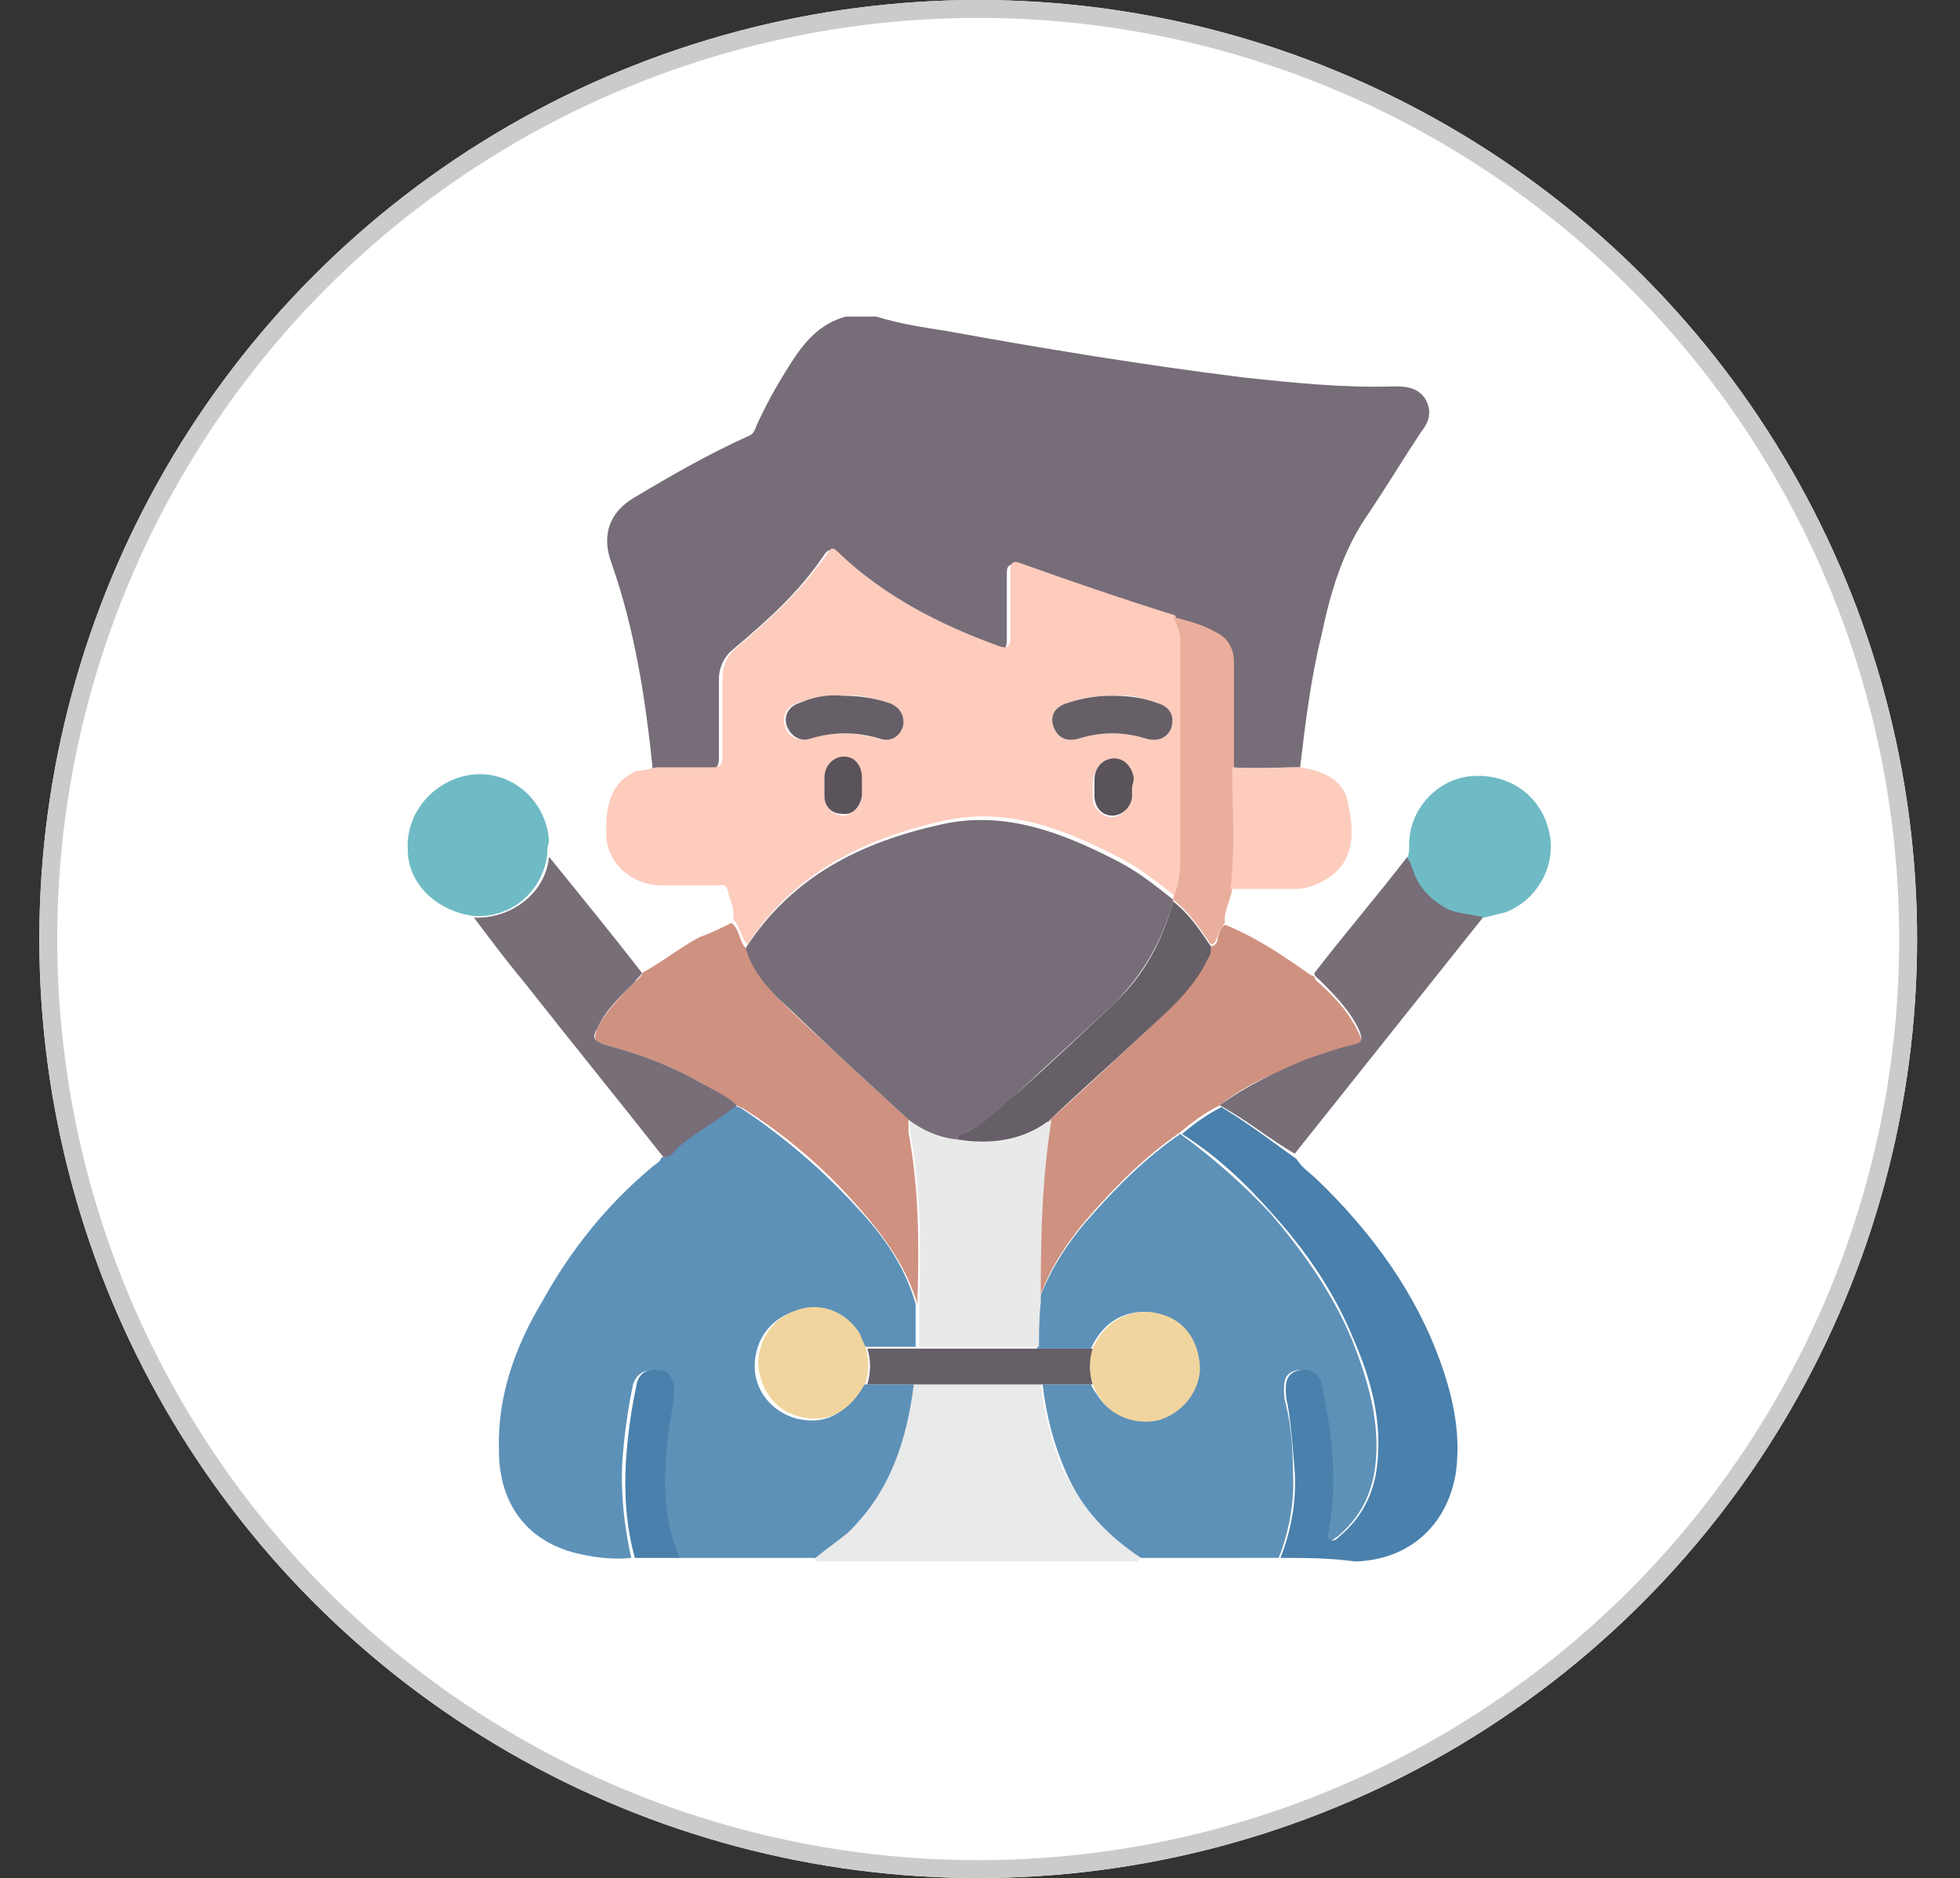
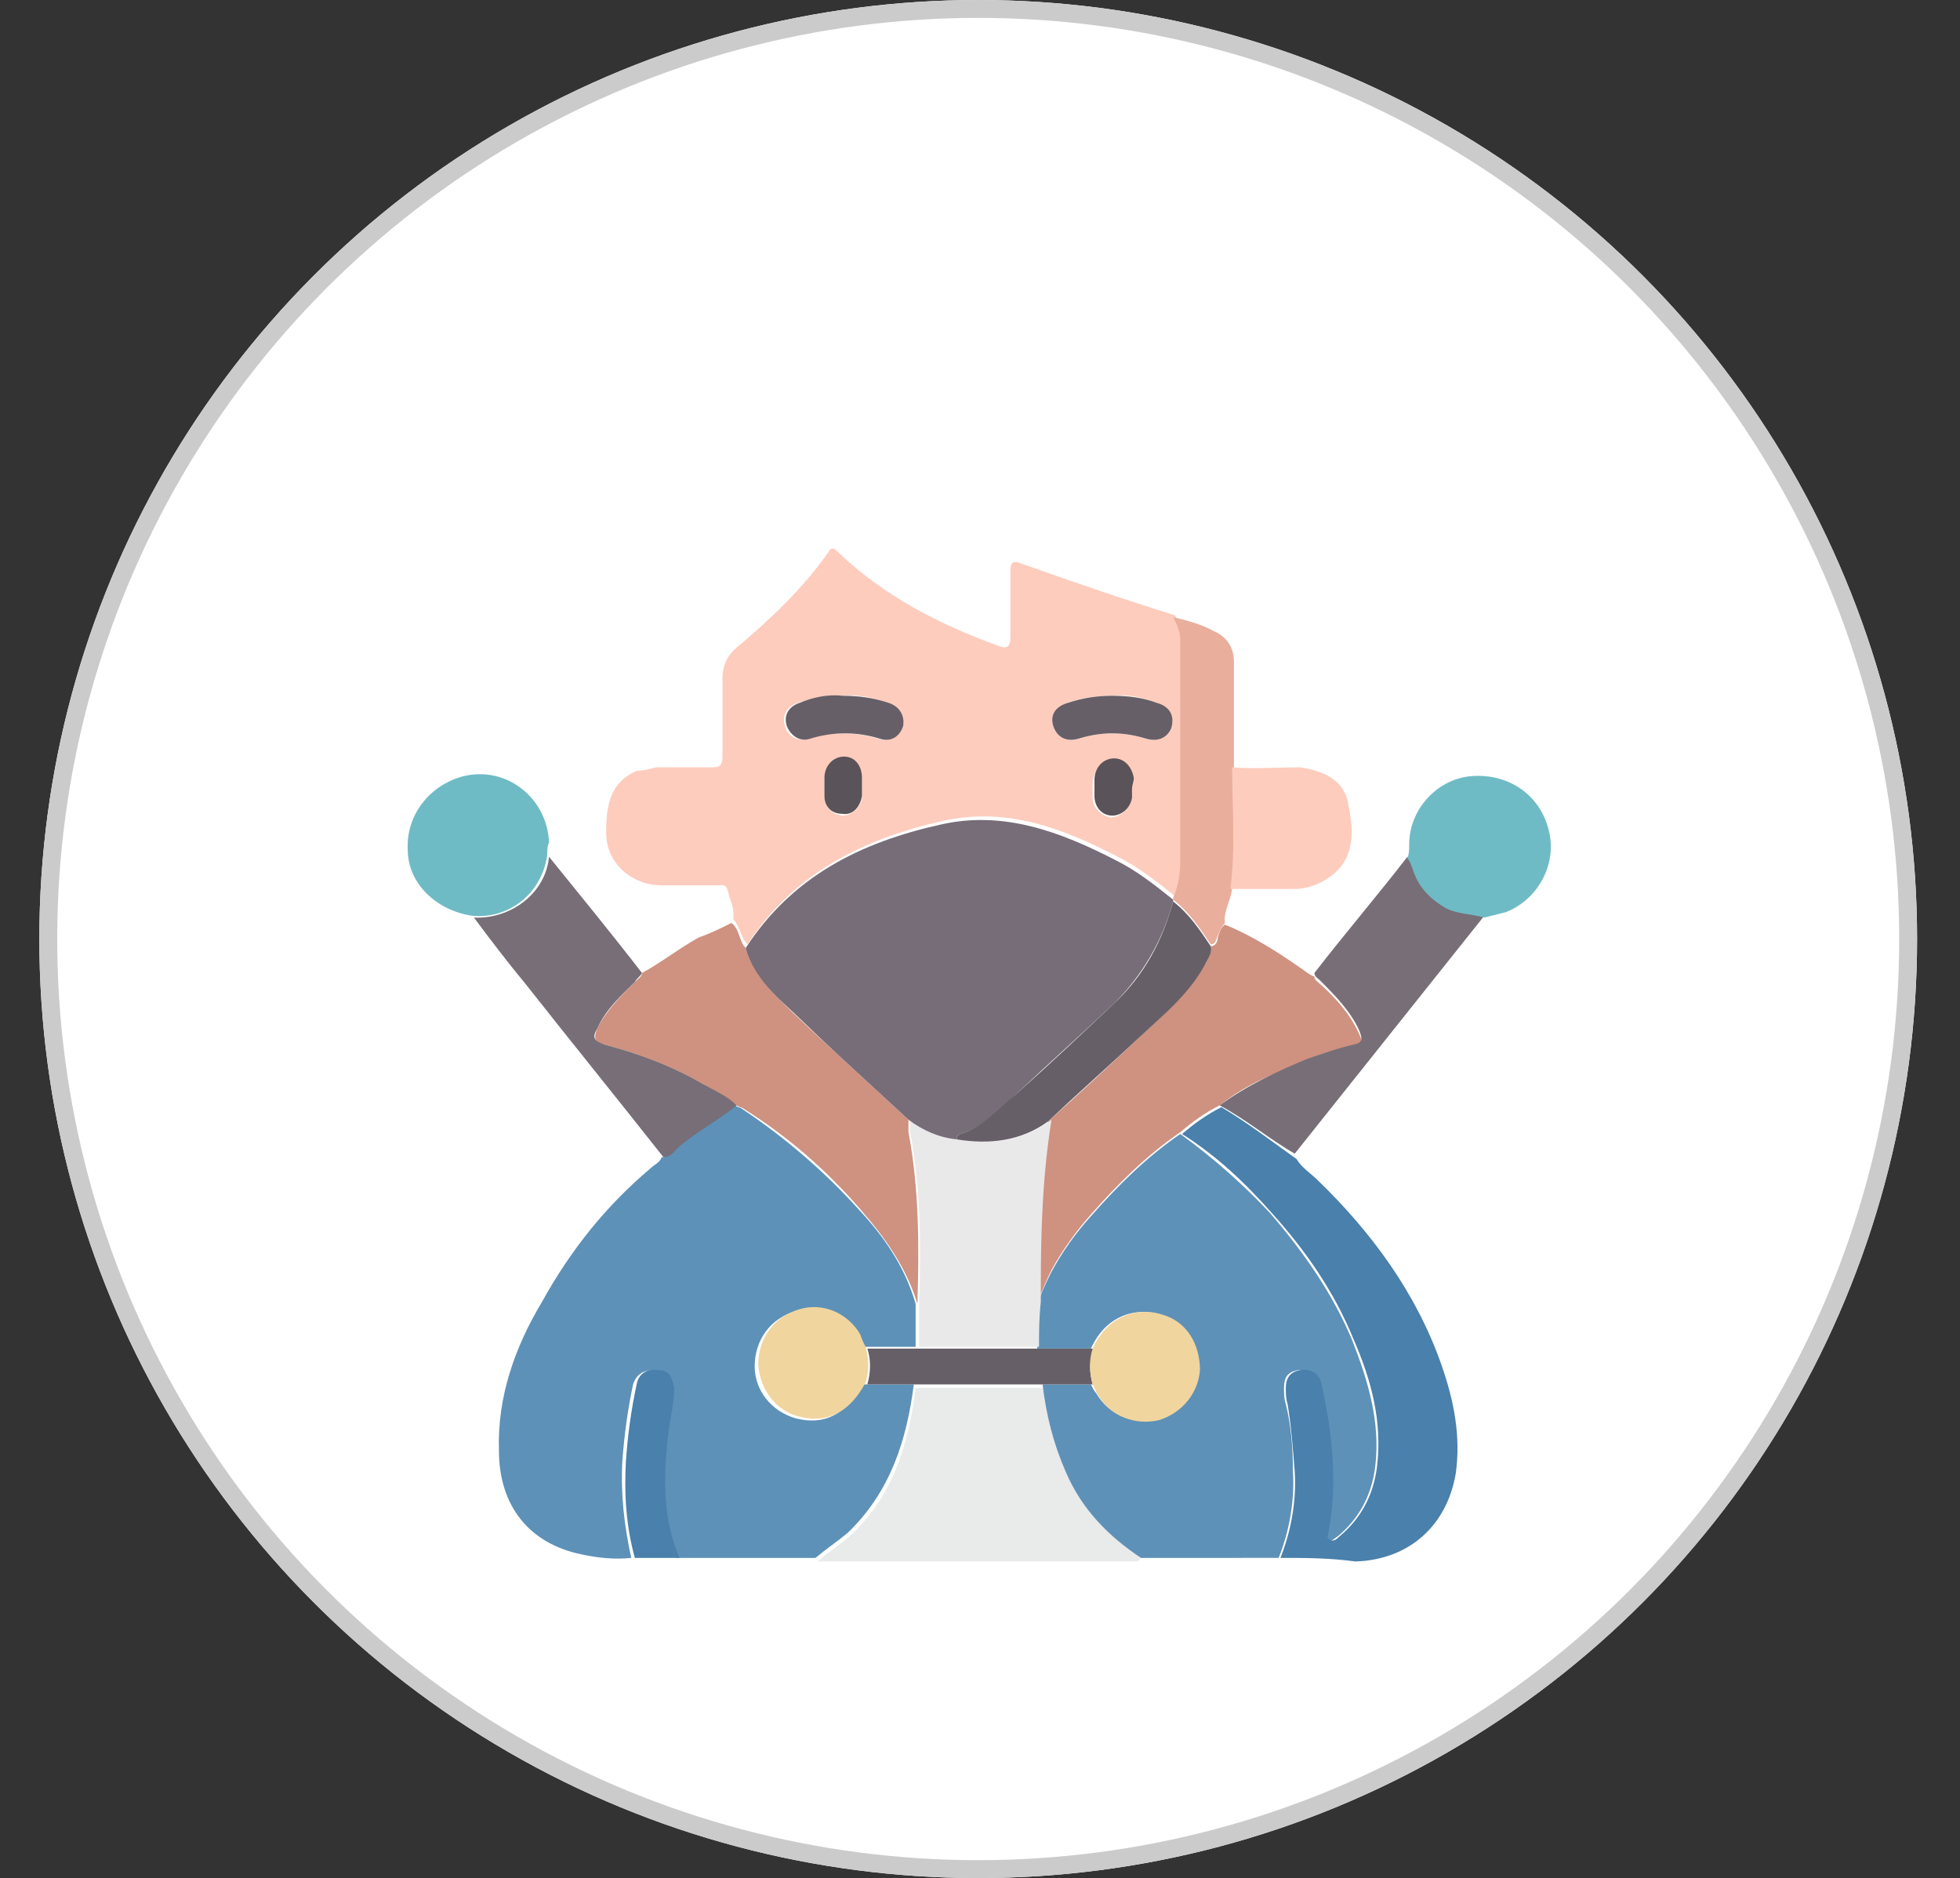
<svg xmlns="http://www.w3.org/2000/svg" version="1.1" id="Layer_1" x="0px" y="0px" viewBox="0 0 109.6 105" style="enable-background:new 0 0 109.6 105;" xml:space="preserve">
  <rect x="0" y="0" width="109.6" height="105" fill="#333333" stroke="none" />
  <style type="text/css">
	.st0{fill:#FFFFFF;}
	.st1{fill:none;stroke:#CBCBCB;}
	.st2{fill:#766D78;}
	.st3{fill:#E9EAEA;}
	.st4{fill:#5D91B8;}
	.st5{fill:#FDCCBD;}
	.st6{fill:#CF9180;}
	.st7{fill:#776E78;}
	.st8{fill:#6FBBC5;}
	.st9{fill:#4980AC;}
	.st10{fill:#EAAE9D;}
	.st11{fill:#665F67;}
	.st12{fill:#E9E9E9;}
	.st13{fill:#F1D59E;}
	.st14{fill:#5A5359;}
</style>
  <g id="training_icon">
    <g id="Ellipse_542">
      <circle class="st0" cx="54.7" cy="52.5" r="52.5" />
      <circle class="st1" cx="54.7" cy="52.5" r="52" />
    </g>
  </g>
  <g>
-     <path class="st2" d="M49,17.7c1.3,0.4,2.6,0.6,3.9,0.8c5.5,1,11,1.9,16.6,2.6c2.8,0.3,5.7,0.6,8.5,0.5c0.7,0,1.3,0.1,1.7,0.7   c0.4,0.7,0.2,1.3-0.2,1.8c-1,1.5-1.9,3-2.9,4.5c-1.5,2.1-2.2,4.5-2.7,6.9c-0.6,2.4-0.9,4.9-1.2,7.4c-1.3,0-2.5,0.1-3.8,0   c0-2,0-4,0-5.9c0-0.8-0.4-1.3-1.1-1.7c-0.7-0.4-1.5-0.6-2.3-0.8c-2.9-1-5.7-1.9-8.6-2.9c-0.4-0.1-0.6,0-0.6,0.4c0,1.2,0,2.4,0,3.7   c0,0.6-0.1,0.7-0.7,0.5c-3.3-1.2-6.3-2.7-8.9-5.2c-0.2-0.2-0.3-0.4-0.6,0c-1.4,2.1-3.2,3.7-5.1,5.3c-0.5,0.4-0.8,1-0.8,1.7   c0,1.5,0,2.9,0,4.4c0,0.4-0.1,0.6-0.5,0.6c-1.1,0-2.2,0-3.2,0c-0.4-3.9-1-7.8-2.3-11.5c-0.6-1.6-0.1-2.9,1.3-3.7   c2-1.2,4.1-2.4,6.3-3.4c0.3-0.1,0.4-0.3,0.5-0.6c0.5-1.1,1.1-2.2,1.8-3.3c0.8-1.3,1.7-2.4,3.2-2.8C48,17.7,48.5,17.7,49,17.7z" />
-     <path class="st3" d="M63.8,87.1c-0.1,0.1-0.1,0.1-0.2,0.2c-6,0-11.9,0-17.9,0c-0.1-0.1-0.1-0.1-0.2-0.2c0.6-0.5,1.2-0.9,1.8-1.4   c2.4-2.2,3.3-5.1,3.7-8.3c2.4,0,4.8,0,7.2,0c0.2,1.7,0.6,3.3,1.3,4.9C60.5,84.3,62,85.8,63.8,87.1z" />
+     <path class="st3" d="M63.8,87.1c-0.1,0.1-0.1,0.1-0.2,0.2c-6,0-11.9,0-17.9,0c0.6-0.5,1.2-0.9,1.8-1.4   c2.4-2.2,3.3-5.1,3.7-8.3c2.4,0,4.8,0,7.2,0c0.2,1.7,0.6,3.3,1.3,4.9C60.5,84.3,62,85.8,63.8,87.1z" />
    <path class="st4" d="M51.1,77.4c-0.4,3.1-1.3,6-3.7,8.3c-0.6,0.5-1.2,0.9-1.8,1.4c-2.6,0-5.2,0-7.8,0c-0.9-2.3-0.9-4.8-0.6-7.2   c0.1-0.8,0.4-1.5,0.3-2.3c0-0.6-0.3-1-0.9-1c-0.6,0-1,0.2-1.2,0.8c-0.3,1.4-0.5,2.9-0.6,4.3c-0.1,1.8,0.1,3.6,0.5,5.4   c-0.9,0.1-1.9,0-2.8-0.2c-2.9-0.6-4.6-2.7-4.6-5.8c-0.1-3,0.9-5.8,2.4-8.3c1.6-2.9,3.6-5.4,6.1-7.5c0.2-0.2,0.5-0.3,0.6-0.6   c0.5,0,0.7-0.4,1-0.7c1-0.8,2.1-1.4,3.1-2.2c0.1,0.1,0.3,0.1,0.4,0.2c2.4,1.6,4.6,3.5,6.5,5.6c1.4,1.5,2.6,3.2,3.2,5.3   c0,0.8,0,1.6,0,2.4c-1,0-2,0-3,0c-0.1-0.2-0.2-0.4-0.3-0.6c-0.7-1.2-2.1-1.7-3.4-1.4c-1.4,0.4-2.3,1.6-2.3,3.1   c0,1.3,0.9,2.5,2.3,2.9c1.6,0.4,2.8-0.2,3.7-1.9C49.3,77.4,50.2,77.4,51.1,77.4z" />
    <path class="st5" d="M36.7,42.9c1.1,0,2.2,0,3.2,0c0.4,0,0.5-0.2,0.5-0.6c0-1.5,0-2.9,0-4.4c0-0.7,0.3-1.3,0.8-1.7   c1.9-1.6,3.7-3.3,5.1-5.3c0.2-0.4,0.4-0.2,0.6,0c2.5,2.4,5.6,4,8.9,5.2c0.5,0.2,0.7,0.1,0.7-0.5c0-1.2,0-2.4,0-3.7   c0-0.4,0.1-0.6,0.6-0.4c2.8,1,5.7,2,8.6,2.9c0.2,0.4,0.4,0.8,0.4,1.3c0,4.1,0,8.2,0,12.3c0,0.7-0.1,1.5-0.4,2.1   c-1-0.8-2-1.6-3.2-2.2c-3.1-1.6-6.2-2.8-9.8-2c-4.4,1-8.3,2.9-10.9,6.9c-0.4-0.4-0.4-1-0.8-1.4c0.1-0.6-0.2-1.1-0.3-1.6   c-0.1-0.4-0.3-0.3-0.6-0.3c-1,0-2.1,0-3.1,0c-1.7,0-3.2-1.3-3.1-3.1c0-1.5,0.3-2.7,1.7-3.3C35.9,43.1,36.3,43,36.7,42.9z    M47.1,38.9c-0.8,0-1.7,0.1-2.5,0.4c-0.6,0.2-0.9,0.7-0.7,1.3c0.1,0.5,0.7,0.9,1.3,0.7c1.3-0.4,2.6-0.4,3.9,0   c0.6,0.2,1.1-0.1,1.3-0.7c0.2-0.6-0.1-1.1-0.8-1.3C48.8,39,48,38.8,47.1,38.9z M62.2,38.9c-0.8,0-1.7,0.1-2.5,0.4   c-0.7,0.2-1,0.7-0.8,1.3c0.2,0.6,0.7,0.9,1.4,0.7c1.3-0.4,2.5-0.4,3.8,0c0.6,0.2,1.2-0.1,1.4-0.6c0.2-0.6-0.1-1.1-0.8-1.4   C63.9,39,63.1,38.8,62.2,38.9z M63.3,44.1C63.3,44.1,63.3,44.1,63.3,44.1c0-0.2,0-0.4,0-0.5c-0.1-0.6-0.5-1.1-1.1-1.1   c-0.6,0-1,0.5-1.1,1.2c0,0.3,0,0.6,0,0.9c0,0.6,0.5,1,1,1.1c0.5,0,1-0.4,1.1-1C63.3,44.4,63.3,44.3,63.3,44.1z M48.2,44   C48.2,44,48.2,44,48.2,44c0-0.1,0-0.3,0-0.4c0-0.7-0.4-1.2-1-1.2c-0.6,0-1.1,0.5-1.1,1.2c0,0.3,0,0.7,0,1c0.1,0.6,0.4,0.9,1,1   c0.5,0,1-0.4,1.1-1C48.2,44.4,48.2,44.2,48.2,44z" />
    <path class="st6" d="M40.9,51.6c0.5,0.4,0.4,1,0.8,1.4c0.4,1.1,1,2,1.8,2.8c1.1,1.1,2.3,2.2,3.5,3.3c1.3,1.2,2.5,2.3,3.8,3.5   c0,0.2,0,0.5,0,0.7c0.6,3.2,0.6,6.4,0.5,9.6c-0.6-2-1.8-3.7-3.2-5.3c-1.9-2.2-4.1-4.1-6.5-5.6c-0.1-0.1-0.3-0.1-0.4-0.2   c-0.6-0.5-1.3-0.8-1.9-1.2c-1.7-1-3.6-1.7-5.5-2.2c-0.6-0.1-0.6-0.4-0.4-0.9c0.5-1,1.3-1.8,2.1-2.6c0.2-0.2,0.4-0.3,0.4-0.5   c1.1-0.6,2.1-1.4,3.2-2C39.7,52.2,40.3,51.9,40.9,51.6z" />
    <path class="st7" d="M35.9,54.4c-0.1,0.2-0.3,0.3-0.4,0.5c-0.8,0.8-1.6,1.5-2.1,2.6c-0.3,0.5-0.2,0.7,0.4,0.9   c1.9,0.5,3.8,1.2,5.5,2.2c0.7,0.4,1.4,0.7,1.9,1.2c-1,0.8-2.1,1.4-3.1,2.2c-0.3,0.2-0.5,0.7-1,0.7c-2.6-3.3-5.2-6.5-7.8-9.8   c-1-1.2-1.9-2.4-2.8-3.6c2,0.1,4-1.3,4.2-3.4C32.4,50,34.2,52.2,35.9,54.4z" />
    <path class="st8" d="M30.6,47.8c-0.3,2.2-2.2,3.6-4.2,3.4c-2-0.3-3.6-1.8-3.6-3.7c-0.1-1.9,1.2-3.6,3.1-4.1   c2.4-0.6,4.7,1.2,4.8,3.7C30.6,47.3,30.6,47.6,30.6,47.8z" />
    <path class="st9" d="M35.5,87.1c-0.5-1.8-0.6-3.6-0.5-5.4c0.1-1.5,0.3-2.9,0.6-4.3c0.1-0.6,0.6-0.9,1.2-0.8c0.6,0,0.8,0.4,0.9,1   c0,0.8-0.2,1.6-0.3,2.3c-0.3,2.5-0.4,4.9,0.6,7.2C37,87.1,36.2,87.1,35.5,87.1z" />
    <path class="st4" d="M63.8,87.1c-1.8-1.2-3.3-2.7-4.2-4.8c-0.7-1.6-1.1-3.2-1.3-4.9c0.9,0,1.8,0,2.7,0c0.1,0.2,0.2,0.4,0.3,0.5   c0.7,1.2,2.1,1.8,3.4,1.4C66,79,67,77.8,67,76.6c0.1-1.5-0.7-2.7-2.1-3.1c-1.2-0.4-3-0.1-3.9,1.9c-1,0-2,0-3,0c0-0.8,0-1.6,0-2.4   c0.2-0.7,0.5-1.3,0.8-1.9c0.6-1.1,1.3-2.1,2.2-3.1c1.5-1.7,3.1-3.3,5-4.6c1.8,1.3,3.5,2.8,5,4.4c1.9,2.2,3.5,4.5,4.6,7.1   c0.9,2.3,1.6,4.6,1.3,7.1c-0.2,1.6-0.9,2.9-2.1,3.9c-0.2,0.1-0.3,0.3-0.5,0.2c-0.2-0.1-0.1-0.4-0.1-0.5c0.5-2.8,0.2-5.5-0.4-8.2   c-0.1-0.6-0.6-0.8-1.2-0.8c-0.6,0.1-0.8,0.4-0.8,1c0,0.3,0,0.6,0.1,0.9c0.3,1.2,0.4,2.5,0.4,3.8c0.1,1.6-0.2,3.3-0.8,4.8   C69,87.1,66.4,87.1,63.8,87.1z" />
    <path class="st9" d="M71.6,87.1c0.6-1.5,0.9-3.2,0.8-4.8c-0.1-1.3-0.2-2.6-0.4-3.8c-0.1-0.3-0.1-0.6-0.1-0.9c0-0.5,0.2-0.9,0.8-1   c0.6-0.1,1.1,0.2,1.2,0.8c0.6,2.7,0.9,5.5,0.4,8.2c0,0.2-0.2,0.4,0.1,0.5c0.2,0.1,0.4-0.1,0.5-0.2c1.2-1,1.9-2.3,2.1-3.9   c0.3-2.5-0.3-4.8-1.3-7.1c-1.1-2.7-2.7-5-4.6-7.1c-1.5-1.7-3.1-3.2-5-4.4c0.7-0.6,1.4-1.1,2.2-1.5c1.5,0.9,2.8,1.9,4.2,2.9   c0.3,0.5,0.8,0.8,1.2,1.2c3,2.9,5.5,6.3,6.9,10.3c0.7,2,1.1,4,0.8,6.1c-0.5,2.9-2.6,4.8-5.6,4.9C74.3,87.1,73,87.1,71.6,87.1z" />
    <path class="st6" d="M68.2,61.8c-0.8,0.4-1.5,0.9-2.2,1.5c-1.9,1.3-3.5,2.9-5,4.6c-0.8,0.9-1.6,2-2.2,3.1c-0.3,0.6-0.6,1.3-0.8,1.9   c0-0.3,0-0.6,0-0.9c-0.1-3.1,0-6.2,0.6-9.3c1.7-1.5,3.3-3,5-4.6c1.4-1.3,2.9-2.6,3.9-4.4c0.1-0.3,0.3-0.5,0.2-0.8   c0.3,0,0.4-0.3,0.4-0.5c0.1-0.3,0.2-0.6,0.4-0.7c1.5,0.6,2.9,1.5,4.2,2.4c0.3,0.2,0.5,0.4,0.8,0.5c0,0.2,0.2,0.3,0.3,0.4   c0.9,0.8,1.7,1.7,2.2,2.8c0.2,0.4,0.2,0.7-0.3,0.8c-0.9,0.2-1.8,0.5-2.6,0.8C71.4,59.9,69.7,60.6,68.2,61.8z" />
    <path class="st7" d="M68.2,61.8c1.5-1.1,3.2-1.9,4.9-2.6c0.9-0.3,1.7-0.6,2.6-0.8c0.5-0.1,0.5-0.3,0.3-0.8c-0.5-1.1-1.4-2-2.2-2.8   c-0.1-0.1-0.3-0.2-0.3-0.4c1.7-2.2,3.5-4.3,5.2-6.5c0.2,0.2,0.2,0.4,0.3,0.6c0.3,1,1,1.7,1.9,2.2c0.7,0.4,1.4,0.3,2.1,0.5   c-3.5,4.4-7.1,8.9-10.6,13.3C71,63.7,69.7,62.6,68.2,61.8z" />
    <path class="st10" d="M68.5,51.6c-0.2,0.2-0.3,0.5-0.4,0.7c-0.1,0.2-0.1,0.5-0.4,0.5c-0.6-0.9-1.2-1.8-2.1-2.5c0,0,0-0.1,0-0.1   c0.3-0.7,0.4-1.4,0.4-2.1c0-4.1,0-8.2,0-12.3c0-0.5-0.2-0.9-0.4-1.3c0.8,0.2,1.6,0.4,2.3,0.8c0.7,0.3,1.1,0.9,1.1,1.7   c0,2,0,4,0,5.9c-0.1,2.3,0.1,4.6-0.1,6.8C68.8,50.4,68.4,51,68.5,51.6z" />
    <path class="st8" d="M83,51.3c-0.7-0.2-1.5-0.2-2.1-0.5c-0.9-0.5-1.6-1.2-1.9-2.2c-0.1-0.2-0.1-0.4-0.3-0.6   c0.1-0.3,0.1-0.5,0.1-0.8c0-1.9,1.5-3.6,3.4-3.8c2.1-0.2,3.9,1,4.4,3c0.5,1.9-0.6,3.9-2.4,4.6C83.8,51.1,83.4,51.2,83,51.3z" />
    <path class="st5" d="M68.8,49.7c0.3-2.3,0.1-4.5,0.1-6.8c1.3,0.1,2.5,0,3.8,0c1.3,0.2,2.5,0.7,2.7,2.1c0.4,1.9,0.2,3.3-1.3,4.2   c-0.5,0.3-1.1,0.5-1.7,0.5C71.3,49.7,70.1,49.7,68.8,49.7z" />
    <path class="st11" d="M61.1,77.4c-0.9,0-1.8,0-2.7,0c-2.4,0-4.8,0-7.2,0c-0.9,0-1.8,0-2.7,0c0.2-0.7,0.2-1.4,0-2c1,0,2,0,3,0   c2.2,0,4.5,0,6.7,0c1,0,2,0,3,0C60.9,76,60.9,76.7,61.1,77.4z" />
    <path class="st12" d="M58.1,75.3c-2.2,0-4.5,0-6.7,0c0-0.8,0-1.6,0-2.4c0.1-3.2,0.1-6.4-0.5-9.6c0-0.2,0-0.4,0-0.7   c0.8,0.6,1.7,1,2.7,1.1c1.9,0.3,3.6,0.1,5.2-1.1c-0.5,3.1-0.6,6.2-0.6,9.3c0,0.3,0,0.6,0,0.9C58.1,73.7,58.1,74.5,58.1,75.3z" />
    <path class="st13" d="M48.4,75.3c0.2,0.7,0.2,1.4,0,2c-0.9,1.7-2.2,2.3-3.7,1.9c-1.3-0.3-2.2-1.5-2.3-2.9c0-1.5,0.9-2.7,2.3-3.1   c1.3-0.4,2.7,0.2,3.4,1.4C48.2,74.9,48.3,75.1,48.4,75.3z" />
    <path class="st2" d="M53.5,63.7c-1-0.1-1.9-0.5-2.7-1.1c-1.3-1.2-2.5-2.3-3.8-3.5c-1.2-1.1-2.3-2.2-3.5-3.3   c-0.8-0.8-1.5-1.7-1.8-2.8c2.6-4,6.4-5.9,10.9-6.9c3.5-0.8,6.7,0.4,9.8,2c1.2,0.6,2.2,1.4,3.2,2.2c0,0,0,0.1,0,0.1   c-0.6,2.2-1.7,4.1-3.3,5.7c-1.8,1.7-3.6,3.3-5.4,5c-1,0.9-1.9,1.9-3.2,2.3C53.5,63.5,53.5,63.6,53.5,63.7z" />
    <path class="st11" d="M47.1,38.9c0.9,0,1.7,0.1,2.6,0.4c0.6,0.2,0.9,0.7,0.8,1.3c-0.2,0.6-0.7,0.9-1.3,0.7c-1.3-0.4-2.6-0.4-3.9,0   c-0.6,0.2-1.1-0.2-1.3-0.7c-0.2-0.6,0.1-1.1,0.7-1.3C45.4,39,46.3,38.8,47.1,38.9z" />
    <path class="st11" d="M62.2,38.9c0.9,0,1.7,0.1,2.5,0.4c0.7,0.2,1,0.7,0.8,1.4c-0.2,0.5-0.7,0.8-1.4,0.6c-1.3-0.4-2.5-0.4-3.8,0   c-0.7,0.2-1.2-0.1-1.4-0.7c-0.2-0.6,0.1-1.1,0.8-1.3C60.6,39,61.4,38.9,62.2,38.9z" />
    <path class="st14" d="M63.3,44.1c0,0.2,0,0.4,0,0.5c-0.1,0.6-0.6,1-1.1,1c-0.6,0-1-0.5-1-1.1c0-0.3,0-0.6,0-0.9   c0-0.7,0.5-1.2,1.1-1.2c0.6,0,1,0.5,1.1,1.1C63.4,43.7,63.3,43.9,63.3,44.1C63.3,44.1,63.3,44.1,63.3,44.1z" />
    <path class="st14" d="M48.2,44c0,0.2,0,0.4,0,0.5c-0.1,0.6-0.5,1.1-1.1,1c-0.6,0-1-0.4-1-1c0-0.3,0-0.7,0-1c0-0.7,0.5-1.2,1.1-1.2   c0.6,0,1,0.5,1,1.2C48.2,43.8,48.2,43.9,48.2,44C48.2,44,48.2,44,48.2,44z" />
    <path class="st13" d="M61.1,77.4c-0.2-0.7-0.2-1.4,0-2c0.9-2,2.7-2.3,3.9-1.9c1.4,0.4,2.1,1.7,2.1,3.1c-0.1,1.3-1,2.4-2.3,2.8   c-1.3,0.3-2.7-0.2-3.4-1.4C61.2,77.7,61.2,77.5,61.1,77.4z" />
    <path class="st11" d="M53.5,63.7c0-0.1,0-0.2,0.2-0.3c1.3-0.4,2.2-1.5,3.2-2.3c1.8-1.6,3.6-3.3,5.4-5c1.7-1.6,2.7-3.5,3.3-5.7   c0.9,0.7,1.5,1.6,2.1,2.5c0.1,0.3-0.1,0.6-0.2,0.8c-0.9,1.8-2.4,3-3.9,4.4c-1.6,1.5-3.3,3-5,4.6C57.1,63.8,55.3,64,53.5,63.7z" />
  </g>
</svg>